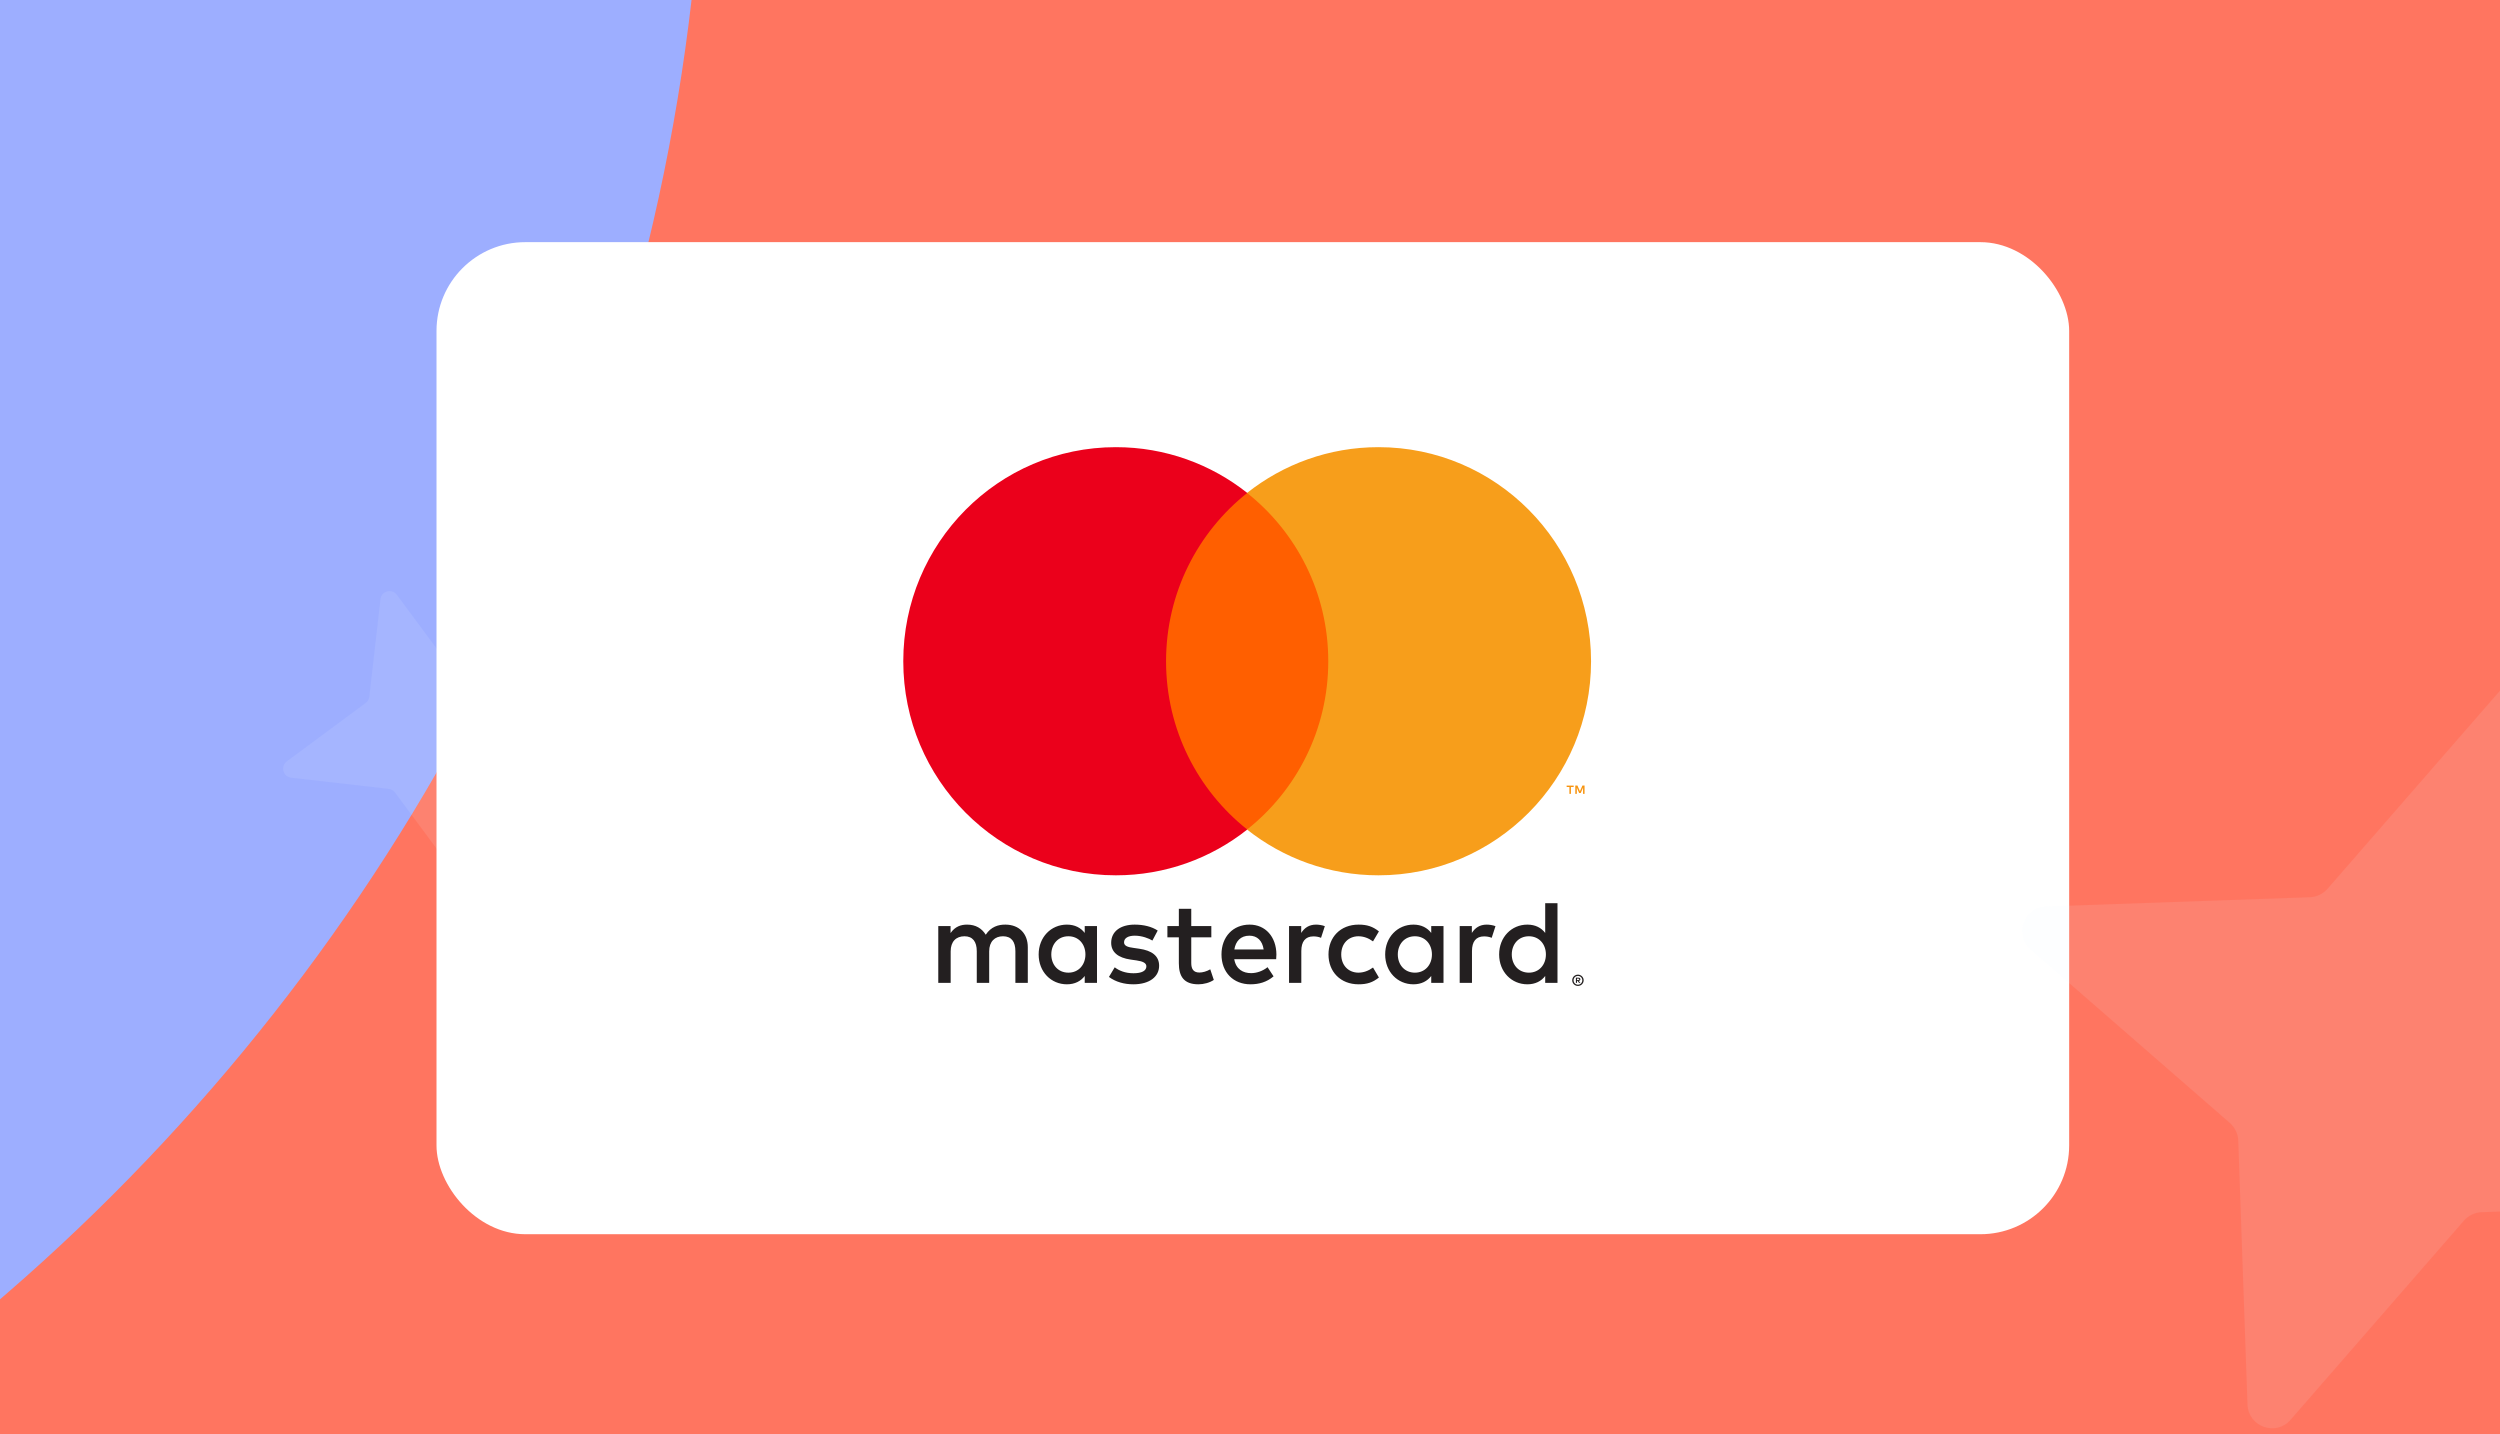
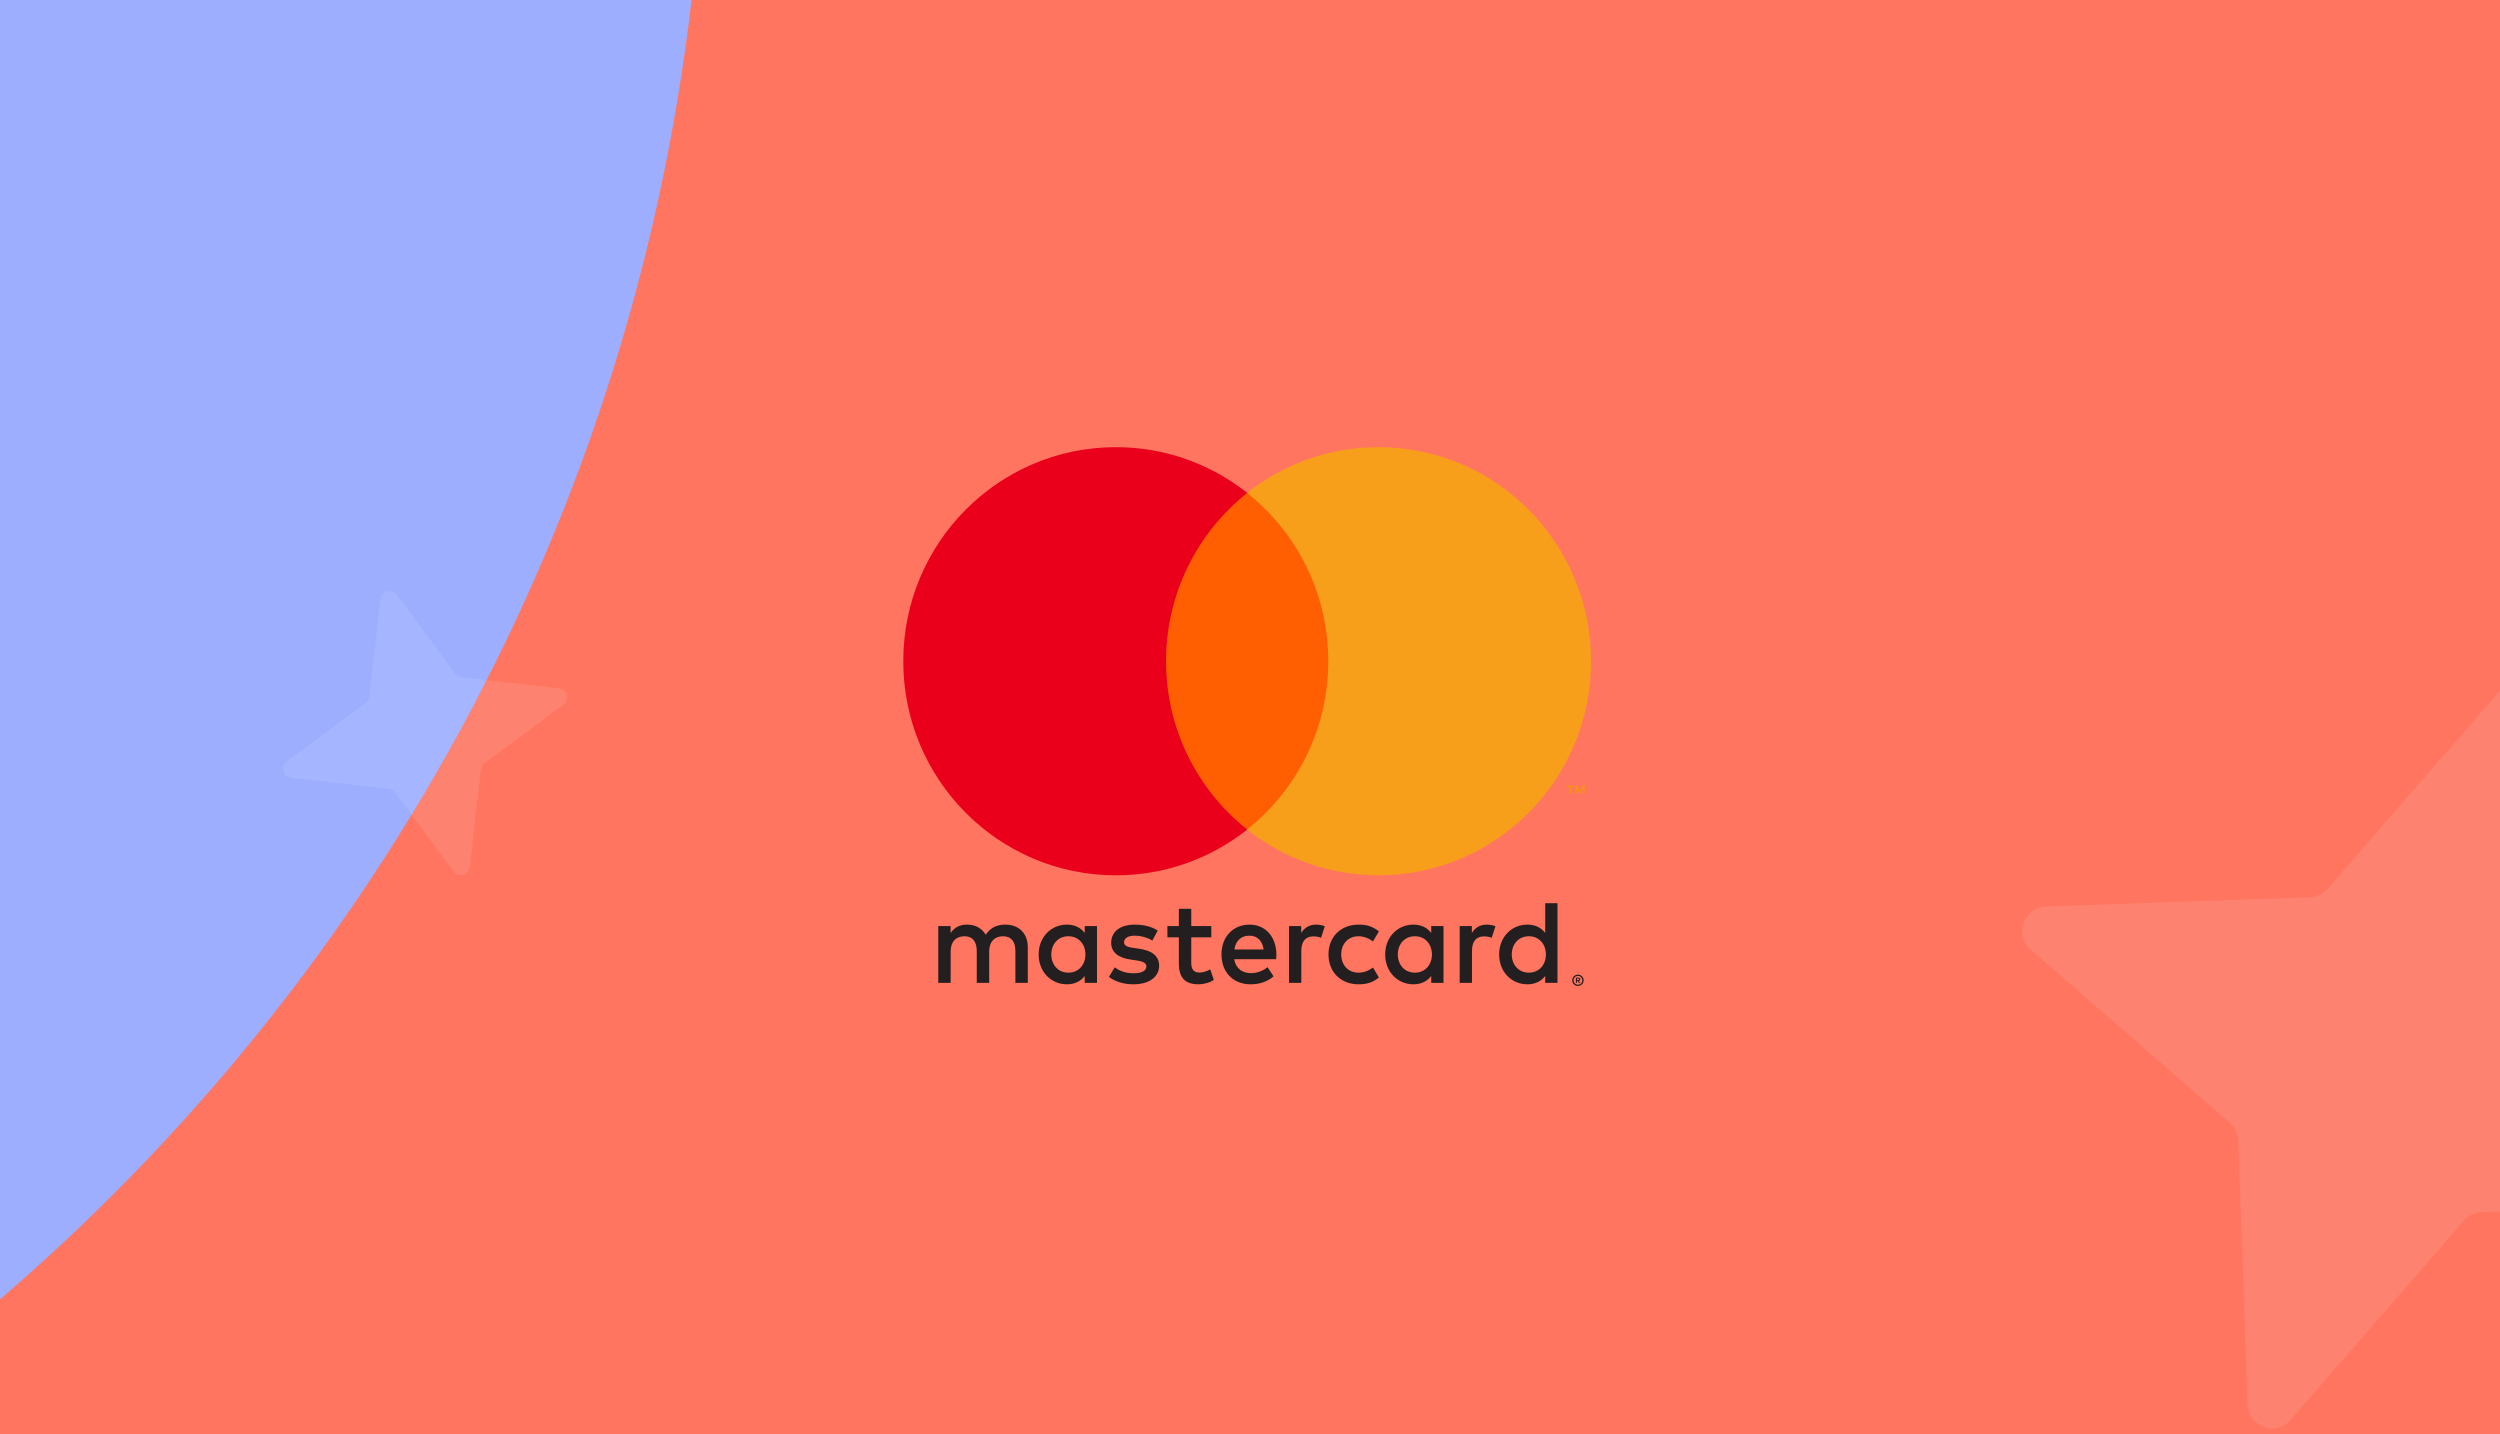
<svg xmlns="http://www.w3.org/2000/svg" width="441" height="253" viewBox="0 0 441 253" fill="none">
  <g clip-path="url(#clip0_10204_7209)">
    <rect width="441" height="253" fill="white" />
-     <rect width="441" height="253" fill="url(#paint0_linear_10204_7209)" />
    <g clip-path="url(#clip1_10204_7209)" filter="url(#filter0_f_10204_7209)">
-       <rect width="1874.76" height="1203.38" transform="translate(-1017 -349)" fill="white" />
      <path d="M-609.487 575.141L-2068.67 792.637C-2190.99 810.805 -2273.49 669.839 -2196.25 571.675L-1278.29 -583.238C-1254.93 -612.352 -1244.67 -650.639 -1249.99 -688.855L-1467.46 -2147.98C-1485.63 -2270.29 -1344.66 -2352.8 -1246.49 -2275.56L-91.555 -1357.66C-62.44 -1334.3 -24.152 -1324.04 14.066 -1329.36L1473.25 -1546.86C1595.57 -1565.03 1678.07 -1424.06 1600.83 -1325.9L682.873 -170.984C659.506 -141.87 649.246 -103.584 654.571 -65.367L872.043 1393.76C890.209 1516.07 749.236 1598.58 651.07 1521.34L-503.866 603.44C-532.981 580.074 -571.268 569.816 -609.487 575.141Z" fill="#FE937E" />
      <ellipse cx="-389.675" cy="470.075" rx="433.192" ry="433.106" fill="#4656D7" />
-       <path d="M-135.087 -246.962H634.136C757.64 -246.962 857.759 -146.842 857.759 -23.339V672.487H324.637C70.738 672.487 -135.087 466.661 -135.087 212.762V-246.962Z" fill="#D9D9D9" />
      <path d="M-135.087 -246.962H634.136C757.64 -246.962 857.759 -146.842 857.759 -23.339V672.487H324.637C70.738 672.487 -135.087 466.661 -135.087 212.762V-246.962Z" fill="#FF7560" />
      <rect x="-1497.46" y="-397.987" width="1621.83" height="713.155" rx="356.578" fill="#9DAEFF" />
    </g>
    <path d="M84.839 135.738L82.873 152.935C82.707 154.376 80.859 154.883 79.981 153.71L69.679 139.8C69.42 139.446 69.018 139.214 68.568 139.158L51.371 137.192C49.93 137.026 49.423 135.178 50.596 134.3L64.506 123.999C64.86 123.74 65.092 123.337 65.148 122.888L67.114 105.69C67.28 104.249 69.128 103.742 70.006 104.916L80.307 118.826C80.566 119.179 80.969 119.412 81.418 119.467L98.615 121.433C100.057 121.599 100.564 123.447 99.39 124.325L85.48 134.627C85.127 134.886 84.894 135.288 84.839 135.738Z" fill="#EBF2FF" fill-opacity="0.1" />
    <g filter="url(#filter1_d_10204_7209)">
-       <rect x="77" y="39" width="288" height="175" rx="15.66" fill="white" />
-     </g>
+       </g>
    <path d="M434.644 215.319L404.052 250.462C401.486 253.407 396.614 251.712 396.456 247.77L394.826 201.206C394.79 200.027 394.252 198.897 393.34 198.088L358.198 167.496C355.253 164.93 356.948 160.058 360.89 159.901L407.454 158.27C408.633 158.235 409.763 157.696 410.571 156.785L441.164 121.642C443.729 118.697 448.602 120.392 448.759 124.334L450.389 170.898C450.425 172.077 450.964 173.207 451.875 174.016L487.018 204.608C489.962 207.174 488.268 212.046 484.326 212.203L437.761 213.834C436.583 213.869 435.453 214.408 434.644 215.319Z" fill="#EBF2FF" fill-opacity="0.1" />
    <path d="M278.182 172.631V172.878H278.409C278.459 172.878 278.502 172.866 278.533 172.847C278.561 172.828 278.578 172.794 278.578 172.753C278.578 172.712 278.561 172.681 278.533 172.662C278.502 172.64 278.459 172.631 278.409 172.631H278.182ZM278.411 172.458C278.528 172.458 278.618 172.484 278.683 172.537C278.747 172.59 278.778 172.662 278.778 172.753C278.778 172.83 278.754 172.892 278.702 172.943C278.652 172.991 278.58 173.022 278.485 173.034L278.785 173.382H278.552L278.273 173.037H278.182V173.382H277.987V172.458H278.411ZM278.351 173.702C278.459 173.702 278.559 173.68 278.649 173.639C278.742 173.598 278.824 173.543 278.893 173.473C278.962 173.404 279.017 173.322 279.057 173.226C279.095 173.133 279.117 173.032 279.117 172.924C279.117 172.816 279.095 172.715 279.057 172.621C279.017 172.528 278.962 172.444 278.893 172.374C278.824 172.304 278.742 172.249 278.649 172.208C278.559 172.17 278.459 172.151 278.351 172.151C278.244 172.151 278.142 172.17 278.049 172.208C277.953 172.249 277.87 172.304 277.801 172.374C277.731 172.444 277.677 172.528 277.638 172.621C277.598 172.715 277.579 172.816 277.579 172.924C277.579 173.032 277.598 173.133 277.638 173.226C277.677 173.322 277.731 173.404 277.801 173.473C277.87 173.543 277.953 173.598 278.049 173.639C278.142 173.68 278.244 173.702 278.351 173.702ZM278.351 171.927C278.492 171.927 278.621 171.954 278.745 172.007C278.866 172.057 278.971 172.129 279.064 172.22C279.155 172.309 279.227 172.415 279.279 172.537C279.331 172.657 279.358 172.787 279.358 172.924C279.358 173.061 279.331 173.19 279.279 173.31C279.227 173.43 279.155 173.536 279.064 173.627C278.971 173.716 278.866 173.788 278.745 173.841C278.621 173.894 278.492 173.92 278.351 173.92C278.208 173.92 278.077 173.894 277.953 173.841C277.829 173.788 277.722 173.716 277.631 173.627C277.541 173.536 277.469 173.43 277.417 173.31C277.364 173.19 277.338 173.061 277.338 172.924C277.338 172.787 277.364 172.657 277.417 172.537C277.469 172.415 277.541 172.309 277.631 172.22C277.722 172.129 277.829 172.057 277.953 172.007C278.077 171.954 278.208 171.927 278.351 171.927ZM185.449 168.367C185.449 166.605 186.596 165.157 188.47 165.157C190.261 165.157 191.469 166.542 191.469 168.367C191.469 170.192 190.261 171.577 188.47 171.577C186.596 171.577 185.449 170.129 185.449 168.367ZM193.511 168.367V163.354H191.345V164.571C190.659 163.668 189.617 163.102 188.2 163.102C185.408 163.102 183.219 165.306 183.219 168.367C183.219 171.43 185.408 173.632 188.2 173.632C189.617 173.632 190.659 173.065 191.345 172.163V173.38H193.511V168.367ZM266.677 168.367C266.677 166.605 267.824 165.157 269.698 165.157C271.491 165.157 272.698 166.542 272.698 168.367C272.698 170.192 271.491 171.577 269.698 171.577C267.824 171.577 266.677 170.129 266.677 168.367ZM274.741 168.367V159.328H272.574V164.571C271.887 163.668 270.845 163.102 269.429 163.102C266.636 163.102 264.447 165.306 264.447 168.367C264.447 171.43 266.636 173.632 269.429 173.632C270.845 173.632 271.887 173.065 272.574 172.163V173.38H274.741V168.367ZM220.386 165.054C221.781 165.054 222.678 165.935 222.907 167.486H217.74C217.971 166.038 218.844 165.054 220.386 165.054ZM220.429 163.102C217.511 163.102 215.47 165.241 215.47 168.367C215.47 171.555 217.594 173.632 220.575 173.632C222.075 173.632 223.448 173.255 224.657 172.227L223.596 170.612C222.761 171.282 221.698 171.661 220.699 171.661C219.304 171.661 218.033 171.01 217.721 169.205H225.115C225.136 168.933 225.158 168.66 225.158 168.367C225.136 165.241 223.219 163.102 220.429 163.102ZM246.573 168.367C246.573 166.605 247.72 165.157 249.594 165.157C251.385 165.157 252.594 166.542 252.594 168.367C252.594 170.192 251.385 171.577 249.594 171.577C247.72 171.577 246.573 170.129 246.573 168.367ZM254.635 168.367V163.354H252.47V164.571C251.781 163.668 250.741 163.102 249.325 163.102C246.533 163.102 244.344 165.306 244.344 168.367C244.344 171.43 246.533 173.632 249.325 173.632C250.741 173.632 251.781 173.065 252.47 172.163V173.38H254.635V168.367ZM234.345 168.367C234.345 171.409 236.448 173.632 239.658 173.632C241.158 173.632 242.157 173.296 243.24 172.436L242.2 170.674C241.387 171.262 240.533 171.577 239.594 171.577C237.865 171.555 236.594 170.297 236.594 168.367C236.594 166.437 237.865 165.179 239.594 165.157C240.533 165.157 241.387 165.471 242.2 166.06L243.24 164.297C242.157 163.438 241.158 163.102 239.658 163.102C236.448 163.102 234.345 165.325 234.345 168.367ZM262.261 163.102C261.011 163.102 260.198 163.69 259.635 164.571V163.354H257.489V173.38H259.657V167.759C259.657 166.101 260.365 165.179 261.781 165.179C262.22 165.179 262.678 165.241 263.136 165.431L263.804 163.376C263.324 163.186 262.699 163.102 262.261 163.102ZM204.219 164.151C203.177 163.46 201.742 163.102 200.159 163.102C197.636 163.102 196.012 164.319 196.012 166.312C196.012 167.947 197.221 168.955 199.448 169.27L200.471 169.416C201.658 169.584 202.219 169.899 202.219 170.465C202.219 171.241 201.427 171.682 199.949 171.682C198.449 171.682 197.366 171.2 196.637 170.633L195.616 172.331C196.804 173.212 198.303 173.632 199.927 173.632C202.803 173.632 204.47 172.268 204.47 170.36C204.47 168.597 203.158 167.675 200.991 167.361L199.97 167.212C199.033 167.087 198.282 166.9 198.282 166.228C198.282 165.493 198.99 165.054 200.178 165.054C201.449 165.054 202.679 165.536 203.282 165.913L204.219 164.151ZM232.156 163.102C230.907 163.102 230.094 163.69 229.533 164.571V163.354H227.387V173.38H229.552V167.759C229.552 166.101 230.261 165.179 231.677 165.179C232.116 165.179 232.574 165.241 233.031 165.431L233.699 163.376C233.22 163.186 232.595 163.102 232.156 163.102ZM213.679 163.354H210.138V160.312H207.949V163.354H205.929V165.347H207.949V169.92C207.949 172.247 208.845 173.632 211.406 173.632C212.346 173.632 213.428 173.339 214.115 172.856L213.49 170.989C212.844 171.366 212.136 171.555 211.573 171.555C210.491 171.555 210.138 170.883 210.138 169.877V165.347H213.679V163.354ZM181.304 173.38V167.087C181.304 164.718 179.804 163.123 177.387 163.102C176.116 163.08 174.804 163.479 173.886 164.886C173.199 163.774 172.117 163.102 170.595 163.102C169.532 163.102 168.492 163.416 167.679 164.59V163.354H165.512V173.38H167.698V167.822C167.698 166.081 168.657 165.157 170.138 165.157C171.576 165.157 172.303 166.101 172.303 167.8V173.38H174.492V167.822C174.492 166.081 175.491 165.157 176.929 165.157C178.407 165.157 179.115 166.101 179.115 167.8V173.38H181.304Z" fill="#231F20" />
    <path d="M279.517 140.037V138.573H279.138L278.699 139.579L278.263 138.573H277.881V140.037H278.151V138.933L278.561 139.886H278.84L279.25 138.931V140.037H279.517ZM277.111 140.037V138.823H277.597V138.575H276.357V138.823H276.844V140.037H277.111Z" fill="#F79410" />
    <path d="M236.406 146.337H203.591V86.959H236.406V146.337Z" fill="#FF5F00" />
    <path d="M205.693 116.643C205.693 104.598 211.294 93.869 220.016 86.954C213.638 81.898 205.588 78.88 196.839 78.88C176.127 78.88 159.338 95.787 159.338 116.643C159.338 137.499 176.127 154.406 196.839 154.406C205.588 154.406 213.638 151.388 220.016 146.332C211.294 139.418 205.693 128.688 205.693 116.643Z" fill="#EB001B" />
    <path d="M280.662 116.643C280.662 137.499 263.873 154.406 243.161 154.406C234.412 154.406 226.362 151.388 219.981 146.332C228.706 139.418 234.307 128.688 234.307 116.643C234.307 104.598 228.706 93.869 219.981 86.954C226.362 81.898 234.412 78.88 243.161 78.88C263.873 78.88 280.662 95.787 280.662 116.643Z" fill="#F79E1B" />
  </g>
  <defs>
    <filter id="filter0_f_10204_7209" x="-1420.02" y="-752.024" width="2680.81" height="2009.43" filterUnits="userSpaceOnUse" color-interpolation-filters="sRGB">
      <feFlood flood-opacity="0" result="BackgroundImageFix" />
      <feBlend mode="normal" in="SourceGraphic" in2="BackgroundImageFix" result="shape" />
      <feGaussianBlur stdDeviation="201.512" result="effect1_foregroundBlur_10204_7209" />
    </filter>
    <filter id="filter1_d_10204_7209" x="60.013" y="25.729" width="321.975" height="208.975" filterUnits="userSpaceOnUse" color-interpolation-filters="sRGB">
      <feFlood flood-opacity="0" result="BackgroundImageFix" />
      <feColorMatrix in="SourceAlpha" type="matrix" values="0 0 0 0 0 0 0 0 0 0 0 0 0 0 0 0 0 0 127 0" result="hardAlpha" />
      <feOffset dy="3.716" />
      <feGaussianBlur stdDeviation="8.494" />
      <feComposite in2="hardAlpha" operator="out" />
      <feColorMatrix type="matrix" values="0 0 0 0 0 0 0 0 0 0 0 0 0 0 0 0 0 0 0.05 0" />
      <feBlend mode="normal" in2="BackgroundImageFix" result="effect1_dropShadow_10204_7209" />
      <feBlend mode="normal" in="SourceGraphic" in2="effect1_dropShadow_10204_7209" result="shape" />
    </filter>
    <linearGradient id="paint0_linear_10204_7209" x1="270.5" y1="-188.5" x2="-608.5" y2="530" gradientUnits="userSpaceOnUse">
      <stop offset="0.109" stop-color="#576DE6" />
      <stop offset="0.842" stop-color="#FF967A" />
    </linearGradient>
    <clipPath id="clip0_10204_7209">
      <rect width="441" height="253" fill="white" />
    </clipPath>
    <clipPath id="clip1_10204_7209">
      <rect width="1874.76" height="1203.38" fill="white" transform="translate(-1017 -349)" />
    </clipPath>
  </defs>
</svg>